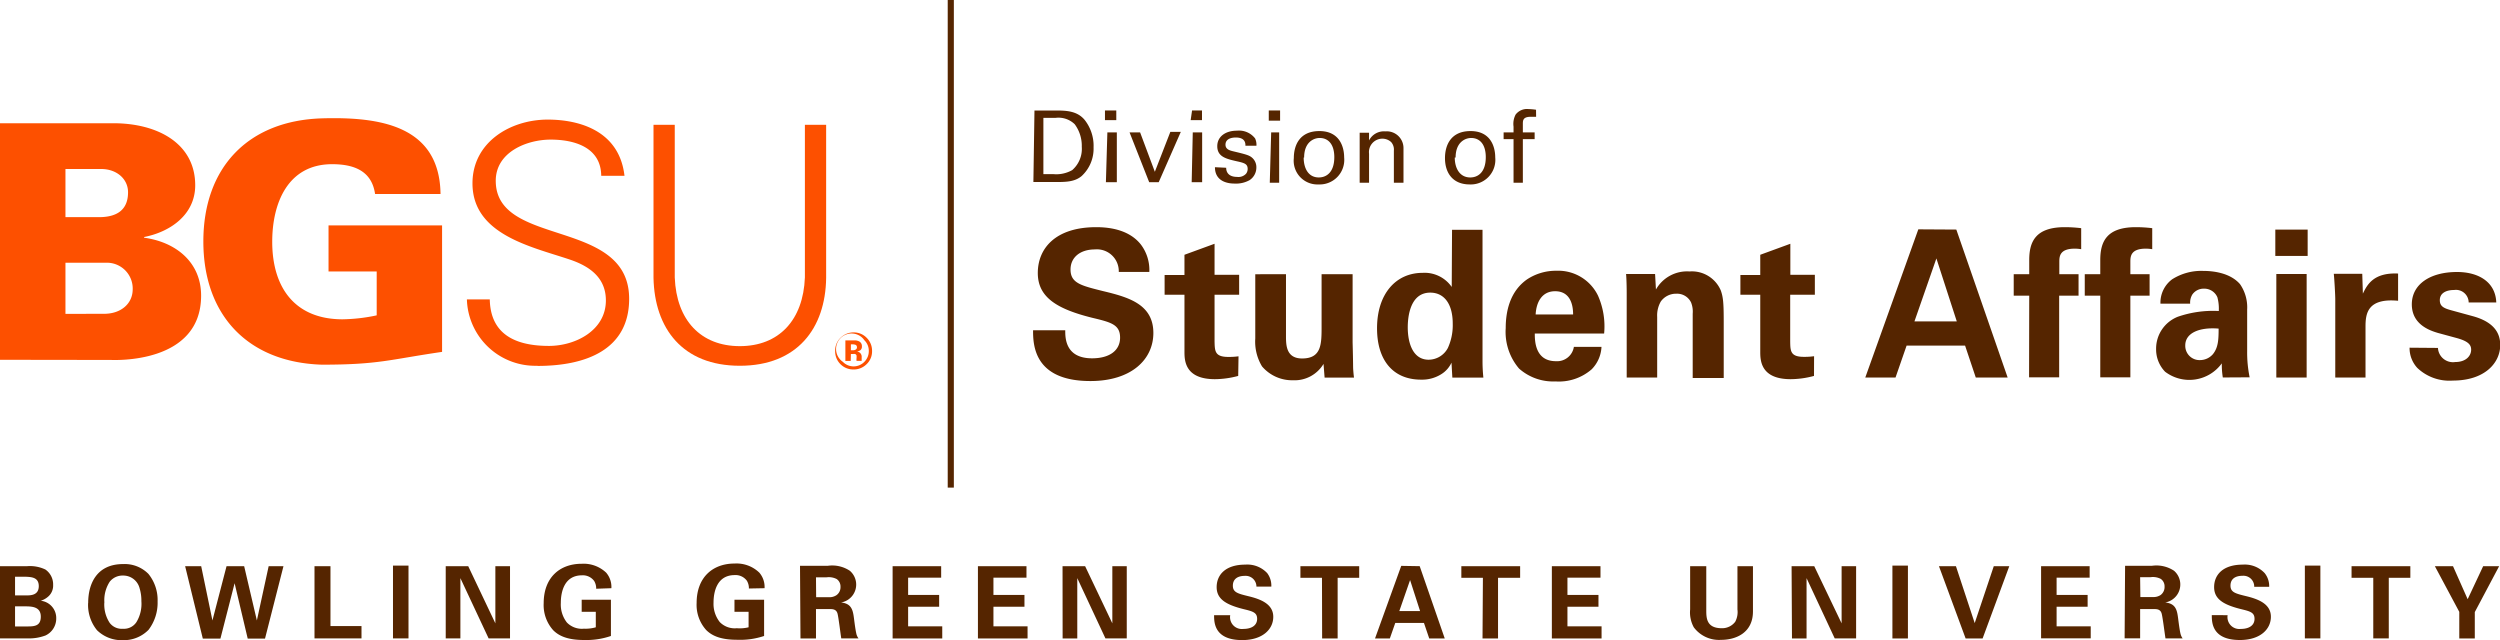
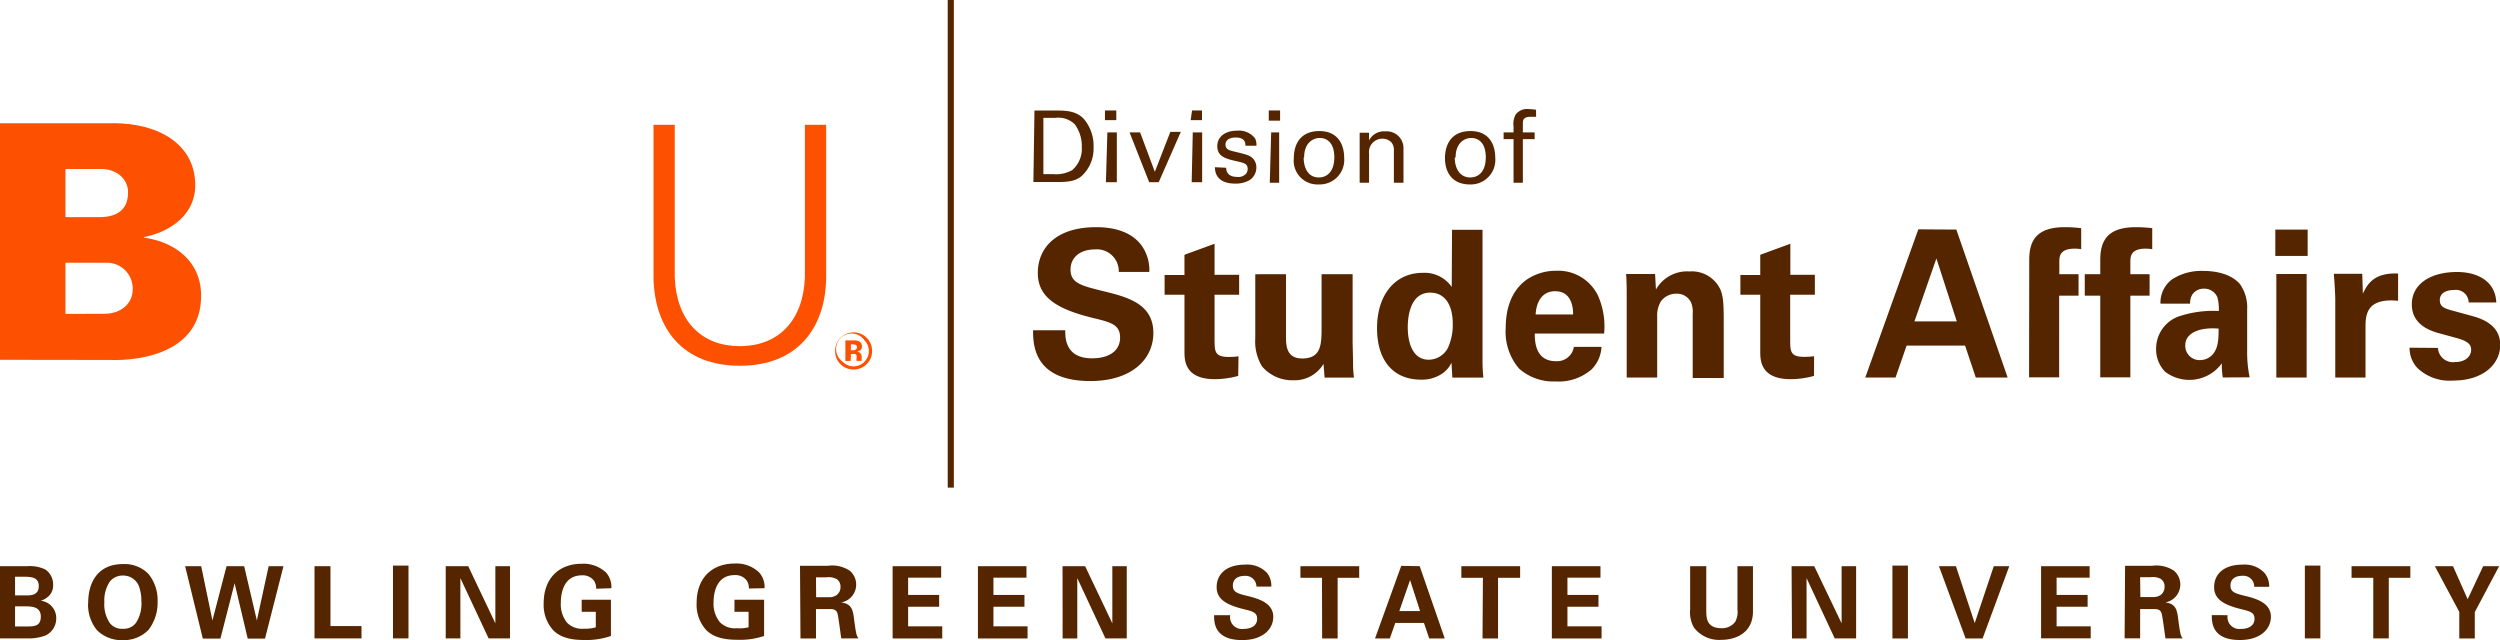
<svg xmlns="http://www.w3.org/2000/svg" id="Layer_1" data-name="Layer 1" viewBox="0 0 322.34 82.54">
  <defs>
    <style>.cls-1,.cls-3{fill:none;}.cls-2{clip-path:url(#clip-path);}.cls-3{stroke:#552500;stroke-width:0.79px;}.cls-4{fill:#fd5000;}.cls-5{fill:#552500;}</style>
    <clipPath id="clip-path" transform="translate(0 0)">
      <rect class="cls-1" width="322.34" height="82.54" />
    </clipPath>
  </defs>
  <g class="cls-2">
    <line class="cls-3" x1="122.59" x2="122.59" y2="62.87" />
    <path class="cls-4" d="M8.44,28l4.31,0c2.28,0,3.76-.89,3.76-3.21,0-1.73-1.48-3-3.46-3H8.44Zm5,12.46c2.11,0,3.67-1.27,3.67-3.17A3.33,3.33,0,0,0,14,33.88H8.44v6.59ZM0,46.39V15.89H14.61c5.74,0,10.56,2.62,10.56,8,0,3.76-3.17,6-6.59,6.67v.09c4.05.55,7.35,3.12,7.35,7.47,0,8.88-11.32,8.29-11.62,8.29Z" transform="translate(0 0)" />
-     <path class="cls-4" d="M48.57,35H42.36V29.06H57V45.37c-6.84,1-8.15,1.65-15.5,1.65-9.5-.3-15.28-6.34-15.28-15.89S32,15.55,41.51,15.26c7.39-.21,15.17.88,15.29,9.75H48.36c-.43-3-2.75-3.84-5.54-3.84-5.7,0-7.72,5-7.72,10,0,6,3,10,9.07,10a22.34,22.34,0,0,0,4.4-.51Z" transform="translate(0 0)" />
-     <path class="cls-4" d="M69.27,47.16A8.82,8.82,0,0,1,60.2,38.6h2.95c.09,4.68,3.55,6,7.63,6,3.42,0,7.34-2,7.34-5.86,0-3-2.19-4.47-4.76-5.31-4.94-1.65-12.44-3.21-12.44-9.79,0-5.31,4.89-8.22,9.7-8.22,4,0,9.23,1.39,9.9,7.25h-3C77.49,19,74.07,18,71,18s-7.08,1.6-7.08,5.31c0,8.65,17.2,4.73,17.2,15.22,0,6.63-5.69,8.65-11.8,8.65" transform="translate(0 0)" />
    <path class="cls-4" d="M87,16.09V35.77c.21,5.53,3.37,8.86,8.39,8.86s8.18-3.33,8.39-8.86V16.09h2.74V35.82c-.08,6.53-3.75,11.34-11.13,11.34s-11-4.81-11.13-11.34V16.09Z" transform="translate(0 0)" />
    <path class="cls-4" d="M109.71,45.64h.3a1,1,0,0,1,.23,0,.34.34,0,0,1,.2.19,1.6,1.6,0,0,1,0,.33,1.66,1.66,0,0,0,0,.37h.66l0-.08a.19.19,0,0,1,0-.08v-.31a.69.69,0,0,0-.24-.59.91.91,0,0,0-.37-.16.88.88,0,0,0,.46-.17.6.6,0,0,0,.18-.49.67.67,0,0,0-.35-.63,1.28,1.28,0,0,0-.52-.13H109v2.65h.69Zm.64-.58a.58.58,0,0,1-.37.1h-.27V44.4h.17a1.11,1.11,0,0,1,.4.05.31.31,0,0,1,.21.3.32.32,0,0,1-.14.31m1.4-1.5a2.3,2.3,0,0,0-1.69-.7,2.35,2.35,0,0,0-1.64.65,2.29,2.29,0,0,0-.74,1.74,2.34,2.34,0,0,0,2.38,2.39,2.33,2.33,0,0,0,1.67-.68,2.26,2.26,0,0,0,.71-1.71,2.33,2.33,0,0,0-.69-1.69m-.3.31a1.91,1.91,0,0,1,.57,1.38,1.94,1.94,0,0,1-.57,1.4,1.93,1.93,0,0,1-2.78,0,2,2,0,1,1,2.78-2.78" transform="translate(0 0)" />
-     <path class="cls-5" d="M310.68,44.83a3.78,3.78,0,0,0,1,2.61,6,6,0,0,0,4.57,1.63c4.14,0,6.12-2.29,6.12-4.59,0-1.82-1.14-3.06-3.56-3.72l-2.41-.66c-1.16-.31-1.82-.5-1.82-1.4s.8-1.31,1.85-1.31A1.64,1.64,0,0,1,318.3,39h3.56c-.1-2.67-2.32-3.93-5.06-3.93-3.46,0-5.83,1.58-5.83,4.17s2.29,3.37,3.37,3.69l2.43.66c1.53.42,1.85.9,1.85,1.5,0,.79-.66,1.59-2.06,1.59a1.94,1.94,0,0,1-2.22-1.82Zm-9.58,3.85H305V42.11c0-1.66.24-3.7,4.2-3.33V35.27c-3.17-.15-4,1.46-4.54,2.59l-.08-2.56h-3.67c.08.77.19,2.69.19,3.33Zm-7.6,0h3.91V35.33H293.5ZM293.37,33h4.17v-3.4h-4.17Zm-7.31,9.37c0,1.42-.05,2.45-.74,3.3a2.21,2.21,0,0,1-1.66.76,1.84,1.84,0,0,1-1.9-1.9c0-1.58,1.79-2.37,4.3-2.16m4,6.28a16,16,0,0,1-.32-3.38l0-5.36a5.24,5.24,0,0,0-.92-3.27c-1.32-1.53-3.64-1.71-4.75-1.71a7,7,0,0,0-4,1.08,3.75,3.75,0,0,0-1.51,3.14h3.83a2,2,0,0,1,.29-1.19,1.77,1.77,0,0,1,1.48-.74,1.83,1.83,0,0,1,1.74,1.11,5.49,5.49,0,0,1,.18,1.77,13.92,13.92,0,0,0-5.28.74A4.42,4.42,0,0,0,278,45a4.13,4.13,0,0,0,1.16,2.93,5.17,5.17,0,0,0,7.31-1.08,10.86,10.86,0,0,0,.13,1.82Zm-19.26,0h3.88V38.12h2.48V35.35h-2.48V33.8c0-.69,0-1.74,2-1.74a5.23,5.23,0,0,1,.82.07V29.42a17.47,17.47,0,0,0-2.11-.13c-3.8,0-4.59,1.9-4.59,4.24v1.82h-2v2.77h2Zm-9.18,0h3.88V38.12H268V35.35h-2.48V33.8c0-.69,0-1.74,2-1.74a5.23,5.23,0,0,1,.82.07V29.42a17.47,17.47,0,0,0-2.11-.13c-3.8,0-4.59,1.9-4.59,4.24v1.82h-2v2.77h2Zm-14.78-7.21,2.83-8.12,2.63,8.12Zm.5-11.87L240.5,48.68h3.9l1.43-4.12h7.54l1.38,4.12h4.11L252.24,29.6ZM233.9,45.93a8.74,8.74,0,0,1-1.32.08c-1.74,0-1.74-.76-1.76-2V38H234V35.43h-3.16v-4l-3.88,1.42v2.61h-2.56V38h2.56v7.31c0,1.1,0,3.58,3.93,3.58a11.71,11.71,0,0,0,3-.42Zm-24.16,2.75h3.93V40.87a3.61,3.61,0,0,1,.47-2,2.41,2.41,0,0,1,2-1,2,2,0,0,1,1.9,1.13,3.19,3.19,0,0,1,.21,1.45v8.29h4V41.47c0-2.48-.08-3.16-.37-4A4.05,4.05,0,0,0,217.84,35a4.61,4.61,0,0,0-4.33,2.33l-.11-2h-3.74c.08.92.08,2.38.08,2.43ZM198,40.55c.08-1.56.79-3,2.51-3,2.27,0,2.32,2.37,2.32,3ZM206.83,43a9.78,9.78,0,0,0-.79-4.88,5.7,5.7,0,0,0-5.38-3.21,6.74,6.74,0,0,0-3.75,1.1c-2.24,1.56-2.77,4.15-2.77,6.31a7.27,7.27,0,0,0,1.72,5.2,6.63,6.63,0,0,0,4.69,1.66,6.45,6.45,0,0,0,4.67-1.56,4.4,4.4,0,0,0,1.27-2.9h-3.56a2.19,2.19,0,0,1-2.32,1.85c-2.72,0-2.72-2.69-2.72-3.57Zm-25.32-.79c0-1.34.29-4.48,2.9-4.48,1.77,0,2.9,1.42,2.9,4a7.07,7.07,0,0,1-.63,3.14,2.82,2.82,0,0,1-2.48,1.51c-1.95,0-2.69-2-2.69-4.2M187.18,37a4.26,4.26,0,0,0-3.75-1.82c-3.48,0-5.88,2.74-5.88,7.15,0,4.17,2.11,6.62,5.67,6.62a4.64,4.64,0,0,0,2.59-.69,3.45,3.45,0,0,0,1.34-1.5l.11,1.93h4a20.75,20.75,0,0,1-.11-2.17V29.63h-3.93Zm-25.33-1.64v8.29a6.16,6.16,0,0,0,.87,3.59,5.1,5.1,0,0,0,4,1.79,4.35,4.35,0,0,0,3.93-2.11l.14,1.77h3.79c-.05-.37-.07-.61-.1-1s0-.69-.08-3.56V35.35h-4v6.73c0,2.27,0,4.14-2.51,4.14-2.08,0-2.08-1.76-2.08-2.93V35.35Zm-2.16,10.58a8.83,8.83,0,0,1-1.32.08c-1.74,0-1.74-.76-1.77-2V38h3.17V35.43H156.6v-4l-3.88,1.42v2.61h-2.56V38h2.56v7.31c0,1.1,0,3.58,3.93,3.58a11.78,11.78,0,0,0,3-.42ZM133.2,42.58c0,1.85.08,6.55,7.39,6.55,5.27,0,8.12-2.77,8.12-6.2,0-3.72-3.24-4.62-6.54-5.41-2.74-.69-4.14-1-4.14-2.77,0-1.56,1.24-2.59,3.14-2.59a2.82,2.82,0,0,1,3.08,2.9h3.94a5.45,5.45,0,0,0-1.09-3.53c-1.42-1.8-3.77-2.24-5.75-2.24-5.3,0-7.54,2.77-7.54,5.91s2.48,4.64,7,5.77c2.42.58,3.61.87,3.61,2.56s-1.4,2.67-3.61,2.67c-3.51,0-3.46-2.72-3.46-3.62Z" transform="translate(0 0)" />
+     <path class="cls-5" d="M310.68,44.83a3.78,3.78,0,0,0,1,2.61,6,6,0,0,0,4.57,1.63c4.14,0,6.12-2.29,6.12-4.59,0-1.82-1.14-3.06-3.56-3.72l-2.41-.66c-1.16-.31-1.82-.5-1.82-1.4s.8-1.31,1.85-1.31A1.64,1.64,0,0,1,318.3,39h3.56c-.1-2.67-2.32-3.93-5.06-3.93-3.46,0-5.83,1.58-5.83,4.17s2.29,3.37,3.37,3.69l2.43.66c1.53.42,1.85.9,1.85,1.5,0,.79-.66,1.59-2.06,1.59a1.94,1.94,0,0,1-2.22-1.82Zm-9.58,3.85H305V42.11c0-1.66.24-3.7,4.2-3.33V35.27c-3.17-.15-4,1.46-4.54,2.59l-.08-2.56h-3.67c.08.77.19,2.69.19,3.33Zm-7.6,0h3.91V35.33H293.5ZM293.37,33h4.17v-3.4h-4.17Zm-7.31,9.37c0,1.42-.05,2.45-.74,3.3a2.21,2.21,0,0,1-1.66.76,1.84,1.84,0,0,1-1.9-1.9c0-1.58,1.79-2.37,4.3-2.16m4,6.28a16,16,0,0,1-.32-3.38l0-5.36a5.24,5.24,0,0,0-.92-3.27c-1.32-1.53-3.64-1.71-4.75-1.71a7,7,0,0,0-4,1.08,3.75,3.75,0,0,0-1.51,3.14h3.83a2,2,0,0,1,.29-1.19,1.77,1.77,0,0,1,1.48-.74,1.83,1.83,0,0,1,1.74,1.11,5.49,5.49,0,0,1,.18,1.77,13.92,13.92,0,0,0-5.28.74A4.42,4.42,0,0,0,278,45a4.13,4.13,0,0,0,1.16,2.93,5.17,5.17,0,0,0,7.31-1.08,10.86,10.86,0,0,0,.13,1.82Zm-19.26,0h3.88V38.12h2.48V35.35h-2.48V33.8c0-.69,0-1.74,2-1.74a5.23,5.23,0,0,1,.82.07V29.42a17.47,17.47,0,0,0-2.11-.13c-3.8,0-4.59,1.9-4.59,4.24v1.82h-2v2.77h2Zm-9.18,0h3.88V38.12H268V35.35h-2.48V33.8c0-.69,0-1.74,2-1.74a5.23,5.23,0,0,1,.82.07V29.42a17.47,17.47,0,0,0-2.11-.13c-3.8,0-4.59,1.9-4.59,4.24v1.82h-2h2Zm-14.78-7.21,2.83-8.12,2.63,8.12Zm.5-11.87L240.5,48.68h3.9l1.43-4.12h7.54l1.38,4.12h4.11L252.24,29.6ZM233.9,45.93a8.74,8.74,0,0,1-1.32.08c-1.74,0-1.74-.76-1.76-2V38H234V35.43h-3.16v-4l-3.88,1.42v2.61h-2.56V38h2.56v7.31c0,1.1,0,3.58,3.93,3.58a11.71,11.71,0,0,0,3-.42Zm-24.16,2.75h3.93V40.87a3.61,3.61,0,0,1,.47-2,2.41,2.41,0,0,1,2-1,2,2,0,0,1,1.9,1.13,3.19,3.19,0,0,1,.21,1.45v8.29h4V41.47c0-2.48-.08-3.16-.37-4A4.05,4.05,0,0,0,217.84,35a4.61,4.61,0,0,0-4.33,2.33l-.11-2h-3.74c.08.92.08,2.38.08,2.43ZM198,40.55c.08-1.56.79-3,2.51-3,2.27,0,2.32,2.37,2.32,3ZM206.83,43a9.78,9.78,0,0,0-.79-4.88,5.7,5.7,0,0,0-5.38-3.21,6.74,6.74,0,0,0-3.75,1.1c-2.24,1.56-2.77,4.15-2.77,6.31a7.27,7.27,0,0,0,1.72,5.2,6.63,6.63,0,0,0,4.69,1.66,6.45,6.45,0,0,0,4.67-1.56,4.4,4.4,0,0,0,1.27-2.9h-3.56a2.19,2.19,0,0,1-2.32,1.85c-2.72,0-2.72-2.69-2.72-3.57Zm-25.32-.79c0-1.34.29-4.48,2.9-4.48,1.77,0,2.9,1.42,2.9,4a7.07,7.07,0,0,1-.63,3.14,2.82,2.82,0,0,1-2.48,1.51c-1.95,0-2.69-2-2.69-4.2M187.18,37a4.26,4.26,0,0,0-3.75-1.82c-3.48,0-5.88,2.74-5.88,7.15,0,4.17,2.11,6.62,5.67,6.62a4.64,4.64,0,0,0,2.59-.69,3.45,3.45,0,0,0,1.34-1.5l.11,1.93h4a20.75,20.75,0,0,1-.11-2.17V29.63h-3.93Zm-25.33-1.64v8.29a6.16,6.16,0,0,0,.87,3.59,5.1,5.1,0,0,0,4,1.79,4.35,4.35,0,0,0,3.93-2.11l.14,1.77h3.79c-.05-.37-.07-.61-.1-1s0-.69-.08-3.56V35.35h-4v6.73c0,2.27,0,4.14-2.51,4.14-2.08,0-2.08-1.76-2.08-2.93V35.35Zm-2.16,10.58a8.83,8.83,0,0,1-1.32.08c-1.74,0-1.74-.76-1.77-2V38h3.17V35.43H156.6v-4l-3.88,1.42v2.61h-2.56V38h2.56v7.31c0,1.1,0,3.58,3.93,3.58a11.78,11.78,0,0,0,3-.42ZM133.2,42.58c0,1.85.08,6.55,7.39,6.55,5.27,0,8.12-2.77,8.12-6.2,0-3.72-3.24-4.62-6.54-5.41-2.74-.69-4.14-1-4.14-2.77,0-1.56,1.24-2.59,3.14-2.59a2.82,2.82,0,0,1,3.08,2.9h3.94a5.45,5.45,0,0,0-1.09-3.53c-1.42-1.8-3.77-2.24-5.75-2.24-5.3,0-7.54,2.77-7.54,5.91s2.48,4.64,7,5.77c2.42.58,3.61.87,3.61,2.56s-1.4,2.67-3.61,2.67c-3.51,0-3.46-2.72-3.46-3.62Z" transform="translate(0 0)" />
    <path class="cls-5" d="M198.05,14.15a8.83,8.83,0,0,0-1-.09,1.84,1.84,0,0,0-1.63.71,2.58,2.58,0,0,0-.27,1.56v.74h-1.28v.87h1.28v5.62h1.2V17.94h1.52v-.87h-1.52V16c0-.45,0-.94,1-.94l.71,0Zm-10.37,6.16c0-2,1.26-2.52,2-2.52,1.14,0,1.89.85,1.89,2.47,0,2-1.05,2.62-2,2.62-1.39,0-2-1.23-2-2.57m-1.26.08c0,1.9,1,3.39,3.19,3.39a3.17,3.17,0,0,0,3.29-3.48c0-1.36-.58-3.4-3.18-3.4s-3.3,1.89-3.3,3.49m-11,3.17h1.21V19.82a1.73,1.73,0,0,1,1.7-1.94,1.66,1.66,0,0,1,1.15.44,1.46,1.46,0,0,1,.35,1.11v4.13h1.24V19.15a2.16,2.16,0,0,0-2.35-2.21,2.14,2.14,0,0,0-2.09,1.17v-1h-1.21v6.49Zm-7.16-3.25c0-2,1.26-2.52,2-2.52,1.14,0,1.89.85,1.89,2.47,0,2-1.05,2.62-2,2.62-1.38,0-1.95-1.23-1.95-2.57m-1.27.08a3.06,3.06,0,0,0,3.2,3.39,3.17,3.17,0,0,0,3.29-3.48c0-1.36-.59-3.4-3.19-3.4s-3.3,1.89-3.3,3.49m-3.1,3.17h1.21V17.07H163.9Zm-.13-8h1.46V14.24h-1.46Zm-6.94,6c0,1.57,1.22,2.11,2.54,2.11a3.6,3.6,0,0,0,1.92-.44,1.94,1.94,0,0,0,.88-1.64,1.61,1.61,0,0,0-.49-1.2c-.39-.37-.77-.47-2.57-.9-.34-.09-.92-.23-.92-.83,0-.93,1.14-.93,1.32-.93.44,0,1.29.08,1.25,1.06H162a2,2,0,0,0-.17-.94,2.62,2.62,0,0,0-2.34-1c-1.51,0-2.54.78-2.54,2,0,1.36,1.14,1.63,2.5,1.94,1,.22,1.42.34,1.42,1a1,1,0,0,1-.21.61,1.33,1.33,0,0,1-1.14.41c-1.17,0-1.43-.68-1.42-1.18Zm-3,1.93H155V17.07h-1.21Zm-.13-8h1.46V14.24H153.7Zm-5.35,8h1.23l2.85-6.49h-1.35l-2,5.15L147,17.07h-1.36Zm-5.58,0H144V17.07h-1.22Zm-.12-8h1.46V14.24h-1.46Zm-7.94-.29h1.55a3,3,0,0,1,2.49.82,4.66,4.66,0,0,1,.91,2.91,3.63,3.63,0,0,1-1.23,3,4.16,4.16,0,0,1-2.45.52h-1.27Zm-1.29,8.27H136c1.38,0,2.53,0,3.45-.76A4.8,4.8,0,0,0,141,19a5.38,5.38,0,0,0-1.15-3.54c-1-1.21-2.51-1.21-3.77-1.21h-2.7Z" transform="translate(0 0)" />
    <path class="cls-5" d="M313.94,73l3.15,5.89v3.43h2v-3.4L322.23,73h-2.06l-2,4.26L316.28,73ZM306,82.31h2V74.5h2.78V73h-7.58V74.5H306Zm-8.82,0h2V72.93h-2Zm-12-3c0,.91,0,3.21,3.62,3.21,2.59,0,4-1.36,4-3s-1.59-2.27-3.21-2.66c-1.35-.33-2-.49-2-1.35s.61-1.27,1.55-1.27a1.39,1.39,0,0,1,1.51,1.42h1.93A2.68,2.68,0,0,0,292,73.9a3.5,3.5,0,0,0-2.82-1.1c-2.61,0-3.7,1.35-3.7,2.9s1.21,2.27,3.44,2.83c1.19.29,1.77.43,1.77,1.26s-.68,1.3-1.77,1.3a1.53,1.53,0,0,1-1.7-1.77Zm-9.24-4.89h1.34a2.2,2.2,0,0,1,1.32.22,1.16,1.16,0,0,1,.49,1,1.28,1.28,0,0,1-.51,1.08,1.66,1.66,0,0,1-1,.26h-1.61Zm-2,7.88h2V78.53h1.76c.34,0,.83,0,1,.53.13.36.42,2.73.51,3.25h2.21a1.71,1.71,0,0,1-.29-.67c-.06-.26-.14-.72-.28-1.82s-.27-2-1.68-2.14a2.35,2.35,0,0,0,1.14-4.09,4.12,4.12,0,0,0-2.84-.64H274Zm-10.77,0h6.4V80.76h-4.4V78.23h4V76.71h-4V74.48h4.26V73h-6.26ZM250,73l3.44,9.32h2.19L259.07,73h-2l-2.46,7.34L252.19,73Zm-6,9.32h2V72.93h-2Zm-12.95,0h1.88V74.54l3.63,7.77h2.76V73h-1.87v7.37L233.92,73H231ZM217.92,73v5.58a4,4,0,0,0,.47,2.3,4.05,4.05,0,0,0,3.52,1.62c1.89,0,4.11-.89,4.11-3.67V73h-2v5.58a2.66,2.66,0,0,1-.29,1.59A2.1,2.1,0,0,1,222,81c-1.95,0-2-1.28-2-2.3V73Zm-17.83,9.32h6.41V80.76h-4.4V78.23h4V76.71h-4V74.48h4.26V73h-6.27Zm-8.94,0h2V74.5H196V73h-7.58V74.5h2.78Zm-10.73-3.53,1.39-4,1.29,4Zm.25-5.83-3.38,9.36h1.91l.7-2h3.7l.68,2h2L183.05,73Zm-10.2,9.36h2V74.5h2.78V73h-7.58V74.5h2.78Zm-13.93-3c0,.91,0,3.21,3.63,3.21,2.58,0,4-1.36,4-3s-1.59-2.27-3.21-2.66c-1.34-.33-2-.49-2-1.35s.61-1.27,1.54-1.27A1.39,1.39,0,0,1,162,75.63h1.92a2.68,2.68,0,0,0-.53-1.73,3.5,3.5,0,0,0-2.82-1.1c-2.6,0-3.7,1.35-3.7,2.9s1.22,2.27,3.44,2.83c1.19.29,1.78.43,1.78,1.26s-.69,1.3-1.78,1.3a1.52,1.52,0,0,1-1.69-1.77Zm-19.53,3h1.89V74.54l3.63,7.77h2.75V73h-1.86v7.37L139.91,73H137Zm-10.92,0h6.4V80.76h-4.4V78.23h4V76.71h-4V74.48h4.26V73h-6.26Zm-11,0h6.4V80.76h-4.4V78.23h4V76.71h-4V74.48h4.26V73h-6.26Zm-9.88-7.88h1.35a2.21,2.21,0,0,1,1.32.22,1.16,1.16,0,0,1,.49,1,1.25,1.25,0,0,1-.52,1.08,1.62,1.62,0,0,1-1,.26h-1.62Zm-2,7.88h2V78.53h1.76c.34,0,.83,0,1,.53.13.36.41,2.73.5,3.25h2.22a1.57,1.57,0,0,1-.29-.67c-.06-.26-.14-.72-.28-1.82s-.28-2-1.68-2.14a2.34,2.34,0,0,0,1.13-4.09,4.11,4.11,0,0,0-2.83-.64h-3.59Zm-4.63-6.48a2.84,2.84,0,0,0-.67-2,4.23,4.23,0,0,0-3.19-1.18c-2.83,0-4.9,1.78-4.9,5.09a4.84,4.84,0,0,0,1.24,3.49c.74.73,1.84,1.25,4,1.25A9.72,9.72,0,0,0,98.52,82V77.33H94.7v1.55h1.82v2A4.72,4.72,0,0,1,95,81a2.68,2.68,0,0,1-2.2-.8A3.77,3.77,0,0,1,92,77.72c0-1.44.45-3.57,2.73-3.57a1.81,1.81,0,0,1,1.57.73,1.87,1.87,0,0,1,.26,1Zm-19.75,0a2.84,2.84,0,0,0-.67-2A4.23,4.23,0,0,0,75,72.69c-2.83,0-4.9,1.78-4.9,5.09a4.84,4.84,0,0,0,1.24,3.49c.74.73,1.84,1.25,4,1.25A9.72,9.72,0,0,0,78.77,82V77.33H75v1.55h1.82v2a4.72,4.72,0,0,1-1.53.18,2.68,2.68,0,0,1-2.2-.8,3.77,3.77,0,0,1-.78-2.51c0-1.44.45-3.57,2.73-3.57a1.81,1.81,0,0,1,1.57.73,1.87,1.87,0,0,1,.26,1ZM57.47,82.31h1.89V74.54L63,82.31h2.76V73H63.87v7.37L60.37,73h-2.9Zm-6.8,0h2V72.93h-2Zm-10.12,0h6.06V80.72h-4V73H40.55ZM23.87,73l2.28,9.34h2.27l1.83-7.14,1.69,7.14h2.23L36.55,73H34.64l-1.52,7-1.64-7H29.21l-1.82,7-1.45-7ZM13.46,77.7A4.37,4.37,0,0,1,14.15,75a2.11,2.11,0,0,1,1.72-.79A2.17,2.17,0,0,1,18,75.85a5.52,5.52,0,0,1,.23,1.67,4.54,4.54,0,0,1-.63,2.68,1.92,1.92,0,0,1-1.75.87,1.94,1.94,0,0,1-1.7-.75,4.3,4.3,0,0,1-.7-2.62m-2.09.07a5.15,5.15,0,0,0,1.15,3.49,4.52,4.52,0,0,0,3.31,1.28,4.47,4.47,0,0,0,3.33-1.33,5.75,5.75,0,0,0,1.17-3.66A5.34,5.34,0,0,0,19.14,74a4.3,4.3,0,0,0-3.28-1.27c-3.37,0-4.49,2.52-4.49,5m-9.43.45H3.1c.95,0,2.16,0,2.16,1.33s-1,1.26-2,1.26H1.94Zm0-3.82H3.3C4,74.4,5,74.4,5,75.57s-1,1.2-1.61,1.2H1.94ZM0,82.31H3.52a6,6,0,0,0,2.36-.38,2.41,2.41,0,0,0,1.37-2.2,2.23,2.23,0,0,0-2-2.27v0a2.58,2.58,0,0,0,1.06-.63,1.86,1.86,0,0,0,.54-1.4,2.33,2.33,0,0,0-1-2A4.63,4.63,0,0,0,3.52,73H0Z" transform="translate(0 0)" />
  </g>
</svg>